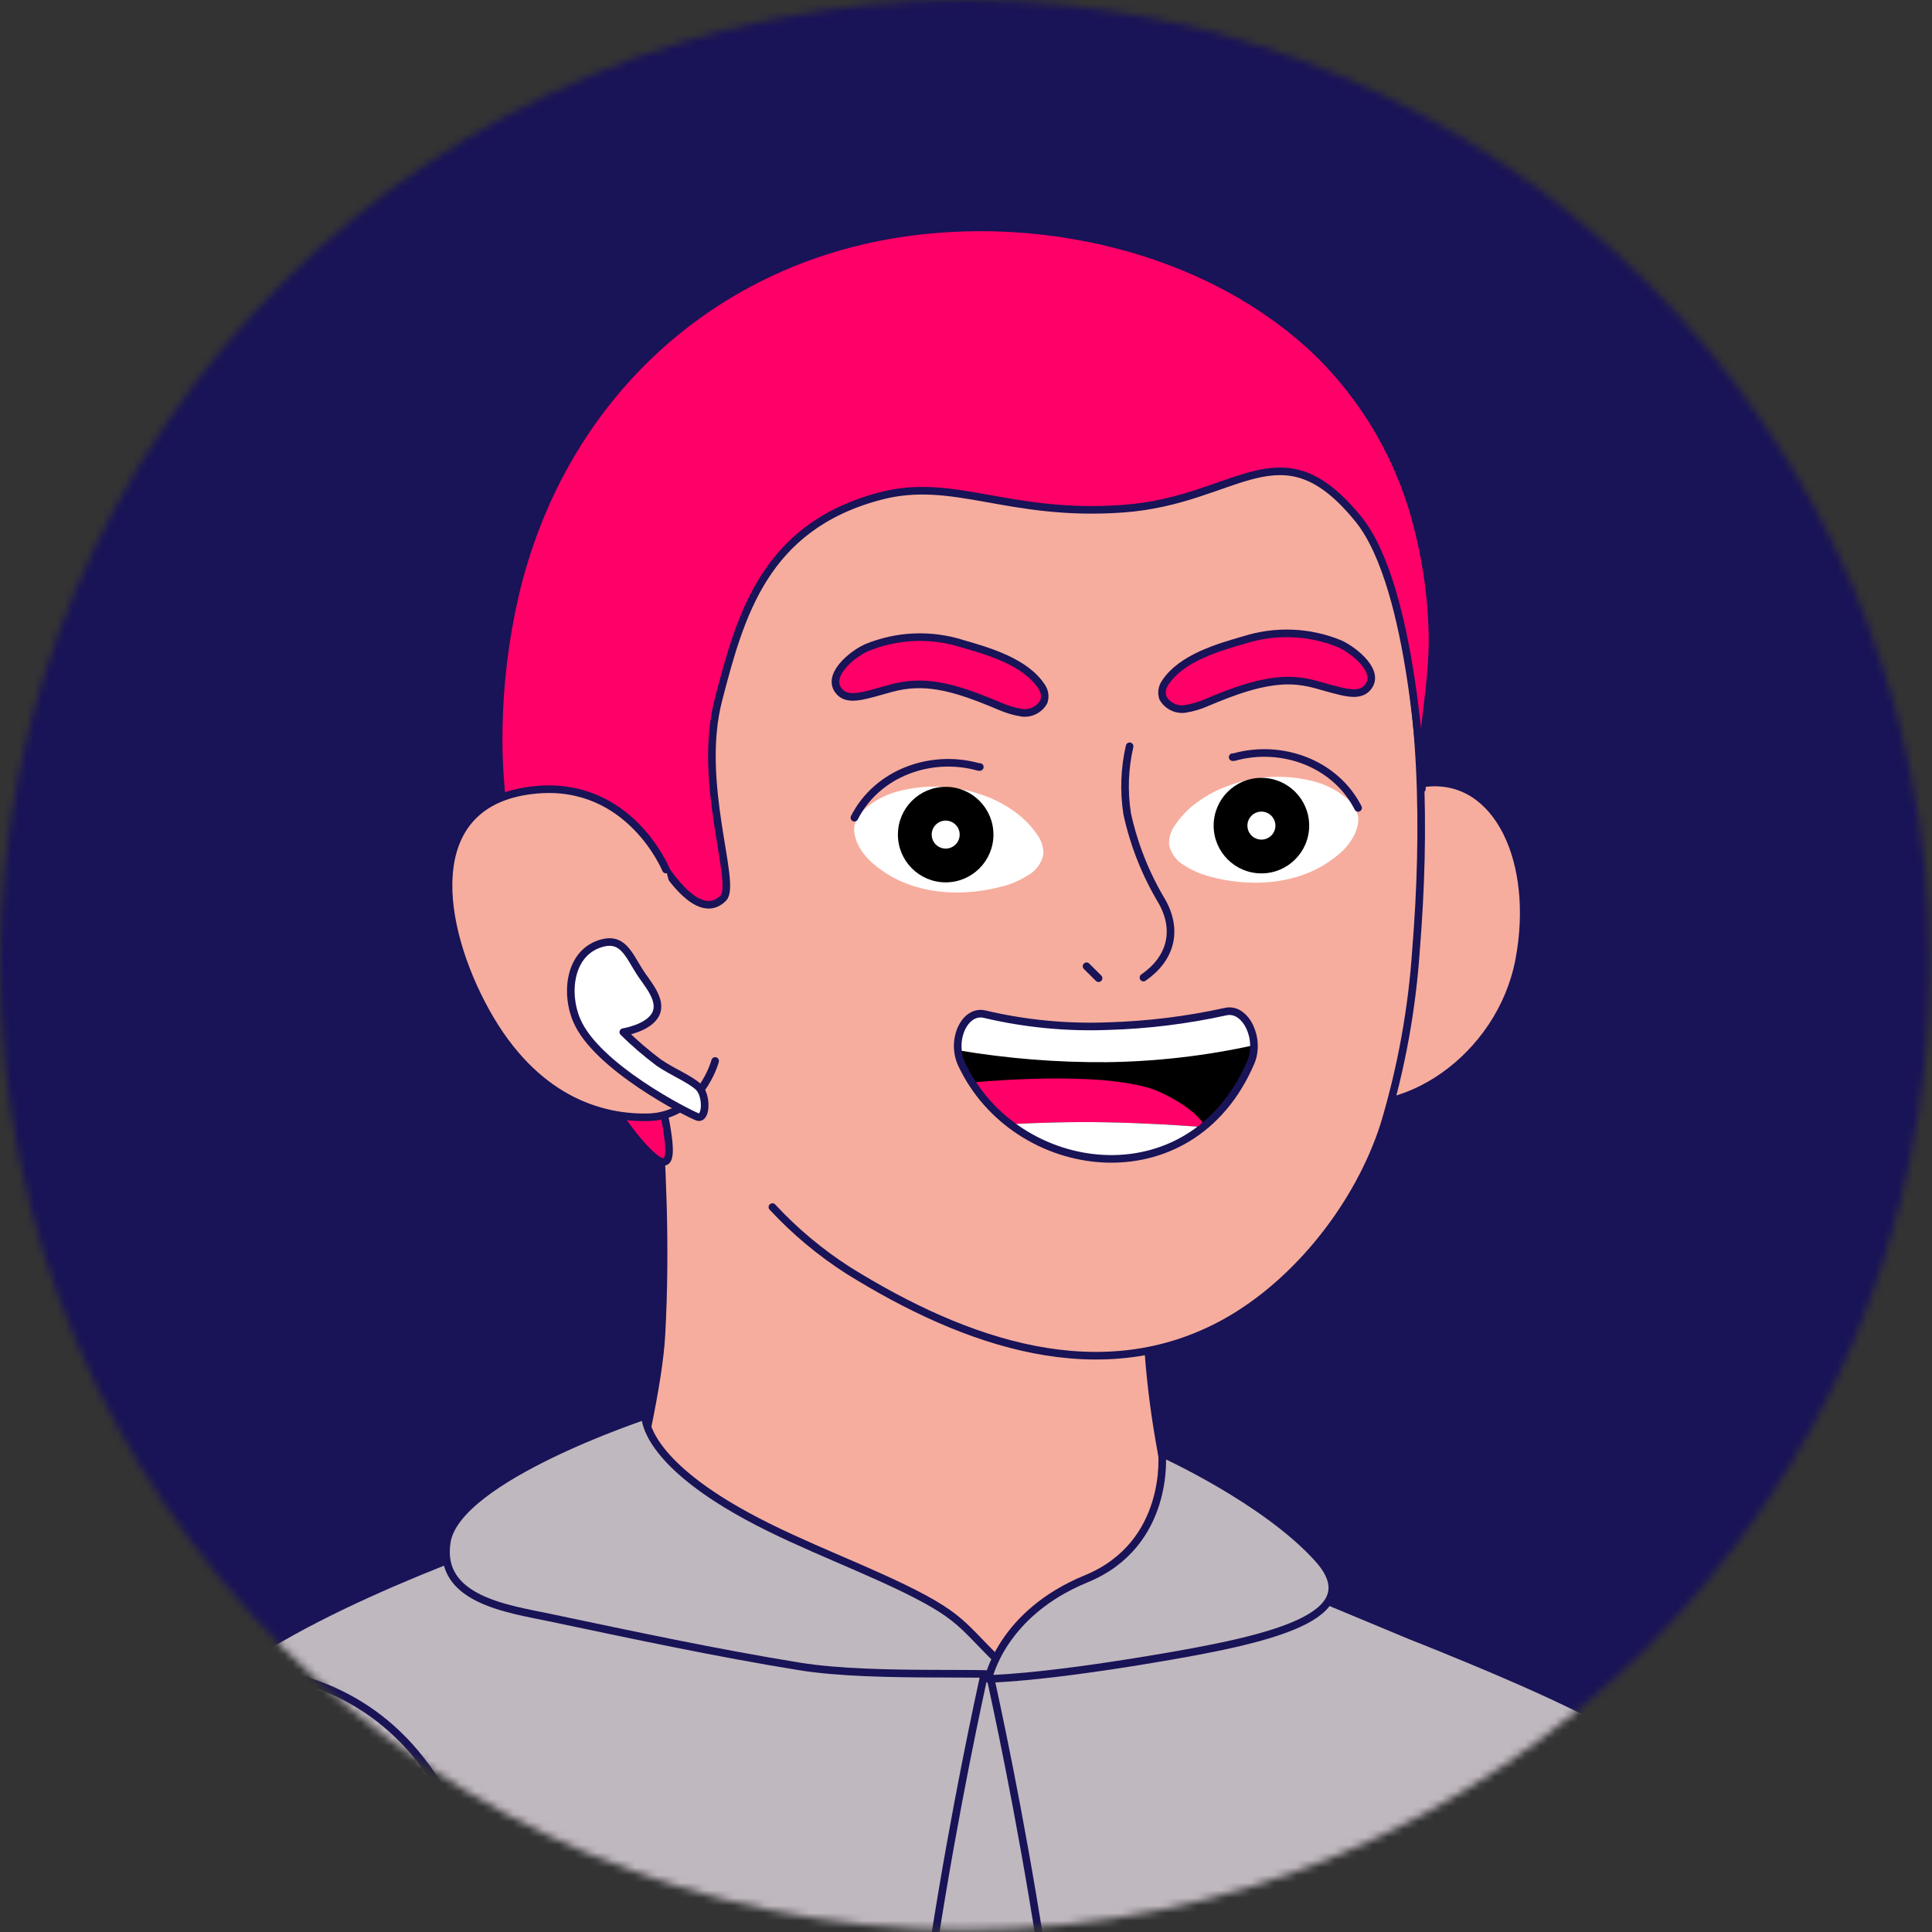
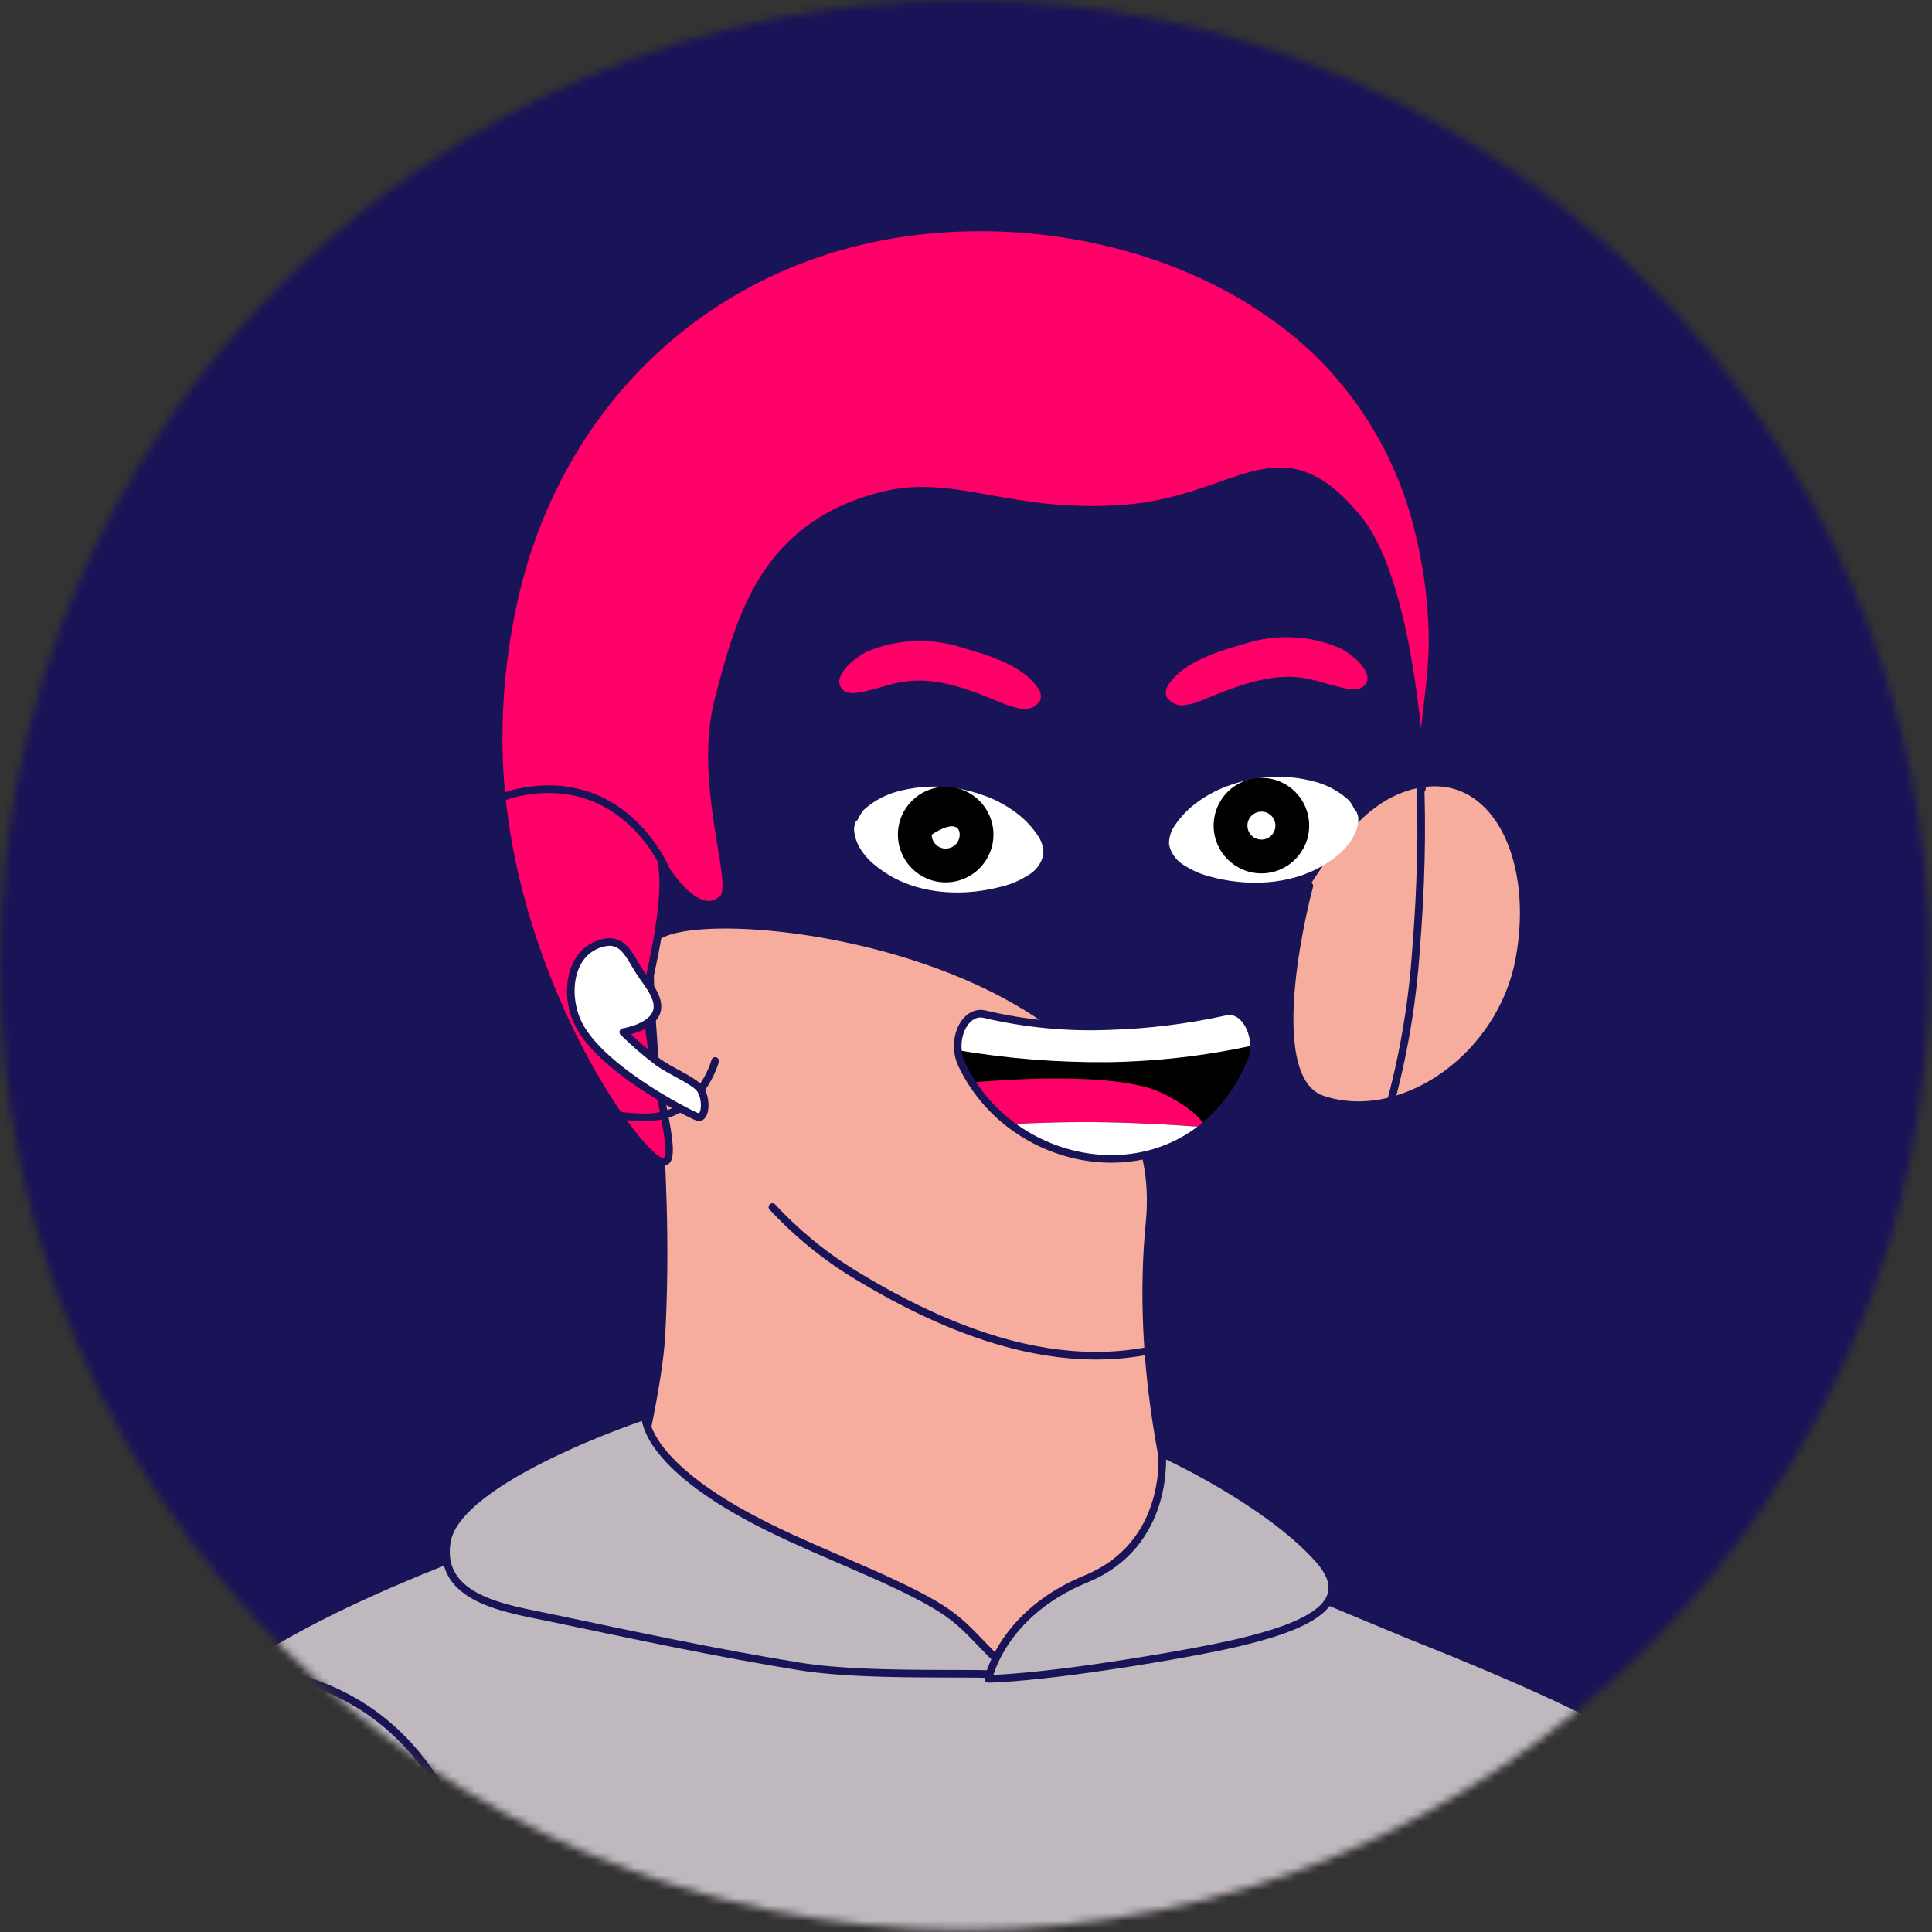
<svg xmlns="http://www.w3.org/2000/svg" width="254" height="254" viewBox="0 0 254 254" fill="none">
  <rect x="0" y="0" width="254" height="254" fill="#333333" stroke="none" />
  <mask id="mask0_12244_20444" style="mask-type:alpha" maskUnits="userSpaceOnUse" x="0" y="0" width="254" height="254">
    <circle cx="126.854" cy="126.854" r="126.854" fill="#191357" />
  </mask>
  <g mask="url(#mask0_12244_20444)">
    <rect x="-62.228" y="-39.193" width="398.163" height="370.438" fill="#191357" />
    <path d="M236.167 624.994C236.167 624.994 190.967 492.224 183.767 457.994C175.107 416.994 171.407 375.904 165.957 334.344C162.417 307.344 156.797 279.254 164.207 252.344C166.207 244.984 169.388 237.654 174.988 232.454C186.988 221.304 205.987 224.104 216.077 236.124C226.167 248.144 229.327 265.714 230.897 280.914C233.407 305.084 231.677 329.334 234.107 353.574C237.177 384.084 241.297 414.574 241.247 445.254L279.727 614.254" fill="#F6AD9E" />
    <path d="M236.167 624.994C236.167 624.994 190.967 492.224 183.767 457.994C175.107 416.994 171.407 375.904 165.957 334.344C162.417 307.344 156.797 279.254 164.207 252.344C166.207 244.984 169.388 237.654 174.988 232.454C186.988 221.304 205.987 224.104 216.077 236.124C226.167 248.144 229.327 265.714 230.897 280.914C233.407 305.084 231.677 329.334 234.107 353.574C237.177 384.084 241.297 414.574 241.247 445.254L279.727 614.254" stroke="#191357" stroke-linecap="round" stroke-linejoin="round" />
    <path d="M205.408 224.254C250.138 241.064 252.658 312.154 253.258 343.254C253.898 376.674 266.488 437.984 270.478 475.254C275.648 523.474 276.208 544.714 280.278 592.874C280.278 592.874 271.718 602.324 255.808 606.294C246.226 608.683 236.303 609.397 226.478 608.404C226.478 608.404 218.678 578.004 207.998 548.884C198.628 523.334 186.528 492.284 182.998 468.284C180.838 453.624 181.468 442.734 178.688 432.504C165.328 383.364 151.828 307.354 155.408 263.104C158.898 220.074 197.238 221.184 205.408 224.254Z" fill="#191357" stroke="#FF0068" stroke-linecap="round" stroke-linejoin="round" />
    <path d="M76.489 221.715C76.489 221.715 100.709 244.175 132.489 245.175C167.809 246.275 167.489 233.304 167.489 233.304C167.489 233.304 147.489 197.955 151.139 160.695C154.789 123.435 86.799 116.994 85.679 124.144C84.559 131.294 88.259 151.645 86.959 175.445C86.329 187.945 76.489 221.715 76.489 221.715Z" fill="#F6AD9E" stroke="#191357" stroke-linecap="round" stroke-linejoin="round" />
    <path d="M82.858 196.884C74.418 209.634 63.798 209.884 56.038 212.434C48.278 214.984 30.218 219.954 30.218 219.954C30.218 219.954 17.788 244.884 21.908 269.954C26.028 295.024 43.908 320.494 43.908 320.494C43.908 320.494 49.908 363.124 50.908 388.124C51.908 413.124 48.778 453.854 48.778 453.854C65.858 458.675 83.297 462.119 100.928 464.154C131.348 467.794 150.178 467.013 168.558 463.833C205.328 457.463 204.128 454.154 204.128 454.154L200.958 376.574C203.558 350.364 209.538 338.194 210.518 311.864C211.308 290.574 216.838 251.394 203.978 232.704C196.868 222.364 157.778 210.864 155.508 202.204" fill="#F6AD9E" />
    <path d="M82.858 196.884C74.418 209.634 63.798 209.884 56.038 212.434C48.278 214.984 30.218 219.954 30.218 219.954C30.218 219.954 17.788 244.884 21.908 269.954C26.028 295.024 43.908 320.494 43.908 320.494C43.908 320.494 49.908 363.124 50.908 388.124C51.908 413.124 48.778 453.854 48.778 453.854C65.858 458.675 83.297 462.119 100.928 464.154C131.348 467.794 150.178 467.013 168.558 463.833C205.328 457.463 204.128 454.154 204.128 454.154L200.958 376.574C203.558 350.364 209.538 338.194 210.518 311.864C211.308 290.574 216.838 251.394 203.978 232.704C196.868 222.364 157.778 210.864 155.508 202.204" stroke="#191357" stroke-linecap="round" stroke-linejoin="round" />
    <path d="M68.989 207.634C86.269 217.284 96.099 235.634 106.579 251.564C114.169 263.094 123.709 270.434 137.449 272.964C152.449 275.714 177.819 278.754 183.309 259.514C185.969 250.194 183.579 239.754 180.779 230.744C179.498 226.658 177.938 222.665 176.109 218.794C175.709 217.954 173.749 214.154 173.749 214.154L192.529 223.224C197.916 233.792 202.141 244.914 205.129 256.394C213.129 286.594 211.399 318.394 210.129 349.284C209.029 376.694 209.069 404.164 208.659 431.594C208.659 434.234 213.489 474.864 213.489 474.864C213.489 474.864 203.489 486.764 157.269 489.684C111.049 492.604 35.839 477.194 35.839 477.194C37.589 457.664 46.069 412.534 47.349 392.964C49.099 366.274 40.249 316.264 40.239 316.204C40.339 316.834 58.419 304.584 59.529 303.464C67.789 295.164 71.749 283.574 72.329 272.024C73.049 258.074 70.079 243.134 62.549 231.324C61.349 229.424 50.859 213.504 47.899 214.404L68.989 207.634Z" fill="white" stroke="#191357" stroke-linecap="round" stroke-linejoin="round" />
    <path d="M216.768 299.174C222.708 367.544 219.908 372.654 216.058 425.644C214.998 440.224 217.298 469.054 217.828 482.644C219.648 529.114 230.268 549.134 220.308 555.264C189.418 574.264 151.308 573.764 116.308 572.364C82.998 571.024 38.907 576.104 10.627 555.264C-12.653 538.114 14.918 444.044 6.058 395.024C-2.802 346.004 -9.283 284.894 -1.773 255.224C5.737 225.554 19.687 225.694 35.417 216.224C51.147 206.754 75.167 199.294 75.167 199.294C75.167 199.294 116.028 219.243 131.998 219.083C147.968 218.923 159.857 204.384 159.857 204.384L185.528 215.074C185.528 215.074 208.428 224.024 213.328 227.944" fill="#C0B8BF" />
    <path d="M216.768 299.174C222.708 367.544 219.908 372.654 216.058 425.644C214.998 440.224 217.298 469.054 217.828 482.644C219.648 529.114 230.268 549.134 220.308 555.264C189.418 574.264 151.308 573.764 116.308 572.364C82.998 571.024 38.907 576.104 10.627 555.264C-12.653 538.114 14.918 444.044 6.058 395.024C-2.802 346.004 -9.283 284.894 -1.773 255.224C5.737 225.554 19.687 225.694 35.417 216.224C51.147 206.754 75.167 199.294 75.167 199.294C75.167 199.294 116.028 219.243 131.998 219.083C147.968 218.923 159.857 204.384 159.857 204.384L185.528 215.074C185.528 215.074 208.428 224.024 213.328 227.944" stroke="#191357" stroke-linecap="round" stroke-linejoin="round" />
    <path d="M118.767 301.874C117.927 270.464 129.587 219.304 129.587 219.304L130.027 219.764C130.027 219.764 141.687 270.924 140.857 302.344" fill="#C0B8BF" />
-     <path d="M118.767 301.874C117.927 270.464 129.587 219.304 129.587 219.304L130.027 219.764C130.027 219.764 141.687 270.924 140.857 302.344" stroke="#191357" stroke-linecap="round" stroke-linejoin="round" />
    <path d="M84.829 186.134C84.829 186.134 84.439 191.024 95.49 197.754C102.68 202.144 111.019 205.044 118.709 208.754C127.499 213.024 126.399 214.054 133.559 220.504C132.489 219.504 115.349 220.734 105.169 219.094C94.119 217.304 83.219 214.964 72.269 212.664C66.799 211.514 57.479 210.294 58.749 202.664C60.149 194.284 84.829 186.134 84.829 186.134Z" fill="#C0B8BF" stroke="#191357" stroke-linecap="round" stroke-linejoin="round" />
    <path d="M152.769 191.074C152.769 191.074 166.359 197.214 173.289 204.914C180.219 212.614 166.789 215.574 151.359 218.144C135.929 220.714 129.939 220.714 129.939 220.714C129.939 220.714 131.649 212.144 142.789 207.574C153.929 203.004 152.769 191.074 152.769 191.074Z" fill="#C0B8BF" stroke="#191357" stroke-linecap="round" stroke-linejoin="round" />
    <path d="M176.959 109.244C176.959 109.244 180.959 103.544 187.639 102.924C196.919 102.044 202.169 113.324 199.729 126.214C197.319 138.954 184.369 148.014 173.889 144.554C165.269 141.714 172.139 116.474 172.139 116.474" fill="#F6AD9E" />
    <path d="M176.959 109.244C176.959 109.244 180.959 103.544 187.639 102.924C196.919 102.044 202.169 113.324 199.729 126.214C197.319 138.954 184.369 148.014 173.889 144.554C165.269 141.714 172.139 116.474 172.139 116.474" stroke="#191357" stroke-linecap="round" stroke-linejoin="round" />
-     <path d="M181.987 147.874C178.687 158.224 170.667 168.554 161.097 173.874C144.817 182.874 126.987 176.635 111.547 167.045C103.457 162.045 95.257 152.825 91.367 143.735C86.947 133.435 86.457 124.334 84.297 113.334L84.027 111.934C80.547 94.214 77.827 76.465 87.897 60.614C100.677 40.495 127.467 33.845 148.897 39.985C150.846 40.554 152.765 41.221 154.647 41.985C185.857 54.625 188.647 94.564 186.227 124.744C185.689 132.589 184.267 140.349 181.987 147.874V147.874Z" fill="#F6AD9E" />
    <path d="M154.598 41.944C185.808 54.584 188.598 94.524 186.178 124.704C185.66 132.561 184.254 140.333 181.988 147.874C178.688 158.224 170.668 168.554 161.098 173.874C144.818 182.874 126.988 176.634 111.548 167.044C107.875 164.695 104.515 161.89 101.548 158.694" stroke="#191357" stroke-linecap="round" stroke-linejoin="round" />
    <path d="M186.569 70.074C184.456 61.006 179.784 52.735 173.109 46.244C164.349 37.914 152.789 32.913 140.959 30.913C134.684 29.846 128.294 29.618 121.959 30.234C94.619 32.894 73.849 51.783 67.679 78.353C66.368 84.074 65.66 89.916 65.569 95.784C65.019 124.994 82.709 150.784 86.719 152.624C90.729 154.464 83.589 136.574 85.419 128.394C87.349 119.764 87.419 115.554 86.959 113.494C88.759 116.314 92.309 120.874 95.089 118.074C96.949 116.204 91.589 102.964 94.459 91.974C97.329 80.984 100.459 69.254 115.699 65.224C125.429 62.654 132.519 67.984 147.699 66.874C162.879 65.763 168.309 55.604 178.589 68.254C185.899 77.254 186.929 103.694 186.939 103.704C186.659 96.794 188.509 90.053 188.319 83.124C188.209 78.723 187.622 74.348 186.569 70.074Z" fill="#FF0068" stroke="#191357" stroke-linecap="round" stroke-linejoin="round" />
-     <path d="M87.549 114.315C87.549 114.315 82.828 102.774 70.598 103.824C55.828 105.094 57.198 120.194 63.338 131.994C69.478 143.794 78.019 146.994 85.069 146.894C92.119 146.794 94.018 139.485 94.018 139.485" fill="#F6AD9E" />
    <path d="M87.549 114.315C87.549 114.315 82.828 102.774 70.598 103.824C55.828 105.094 57.198 120.194 63.338 131.994C69.478 143.794 78.019 146.994 85.069 146.894C92.119 146.794 94.018 139.485 94.018 139.485" stroke="#191357" stroke-linecap="round" stroke-linejoin="round" />
    <path d="M134.388 93.714C133.354 93.549 132.345 93.25 131.388 92.824C128.168 91.474 124.098 89.824 120.388 89.984C117.898 90.064 116.388 90.774 113.988 91.344C112.838 91.614 111.348 91.924 110.448 91.025C108.378 88.934 112.068 85.974 113.928 85.154C117.929 83.503 122.383 83.315 126.508 84.624C129.988 85.624 134.798 87.014 136.928 90.254C137.132 90.541 137.266 90.871 137.318 91.218C137.37 91.566 137.339 91.921 137.228 92.254C136.951 92.751 136.534 93.154 136.029 93.414C135.523 93.674 134.953 93.778 134.388 93.714V93.714Z" fill="#FF0068" stroke="#191357" stroke-linecap="round" stroke-linejoin="round" />
    <path d="M155.728 93.214C156.764 93.059 157.774 92.759 158.728 92.324C161.948 90.974 166.018 89.374 169.728 89.484C172.218 89.564 173.728 90.284 176.128 90.844C177.278 91.114 178.768 91.424 179.668 90.524C181.738 88.444 178.048 85.524 176.188 84.664C172.189 83.009 167.734 82.818 163.608 84.124C160.128 85.124 155.318 86.514 153.188 89.754C152.985 90.041 152.853 90.371 152.8 90.719C152.748 91.066 152.778 91.421 152.888 91.754C153.165 92.25 153.583 92.652 154.088 92.912C154.593 93.171 155.163 93.277 155.728 93.214V93.214Z" fill="#FF0068" stroke="#191357" stroke-linecap="round" stroke-linejoin="round" />
    <path d="M178.538 108.214C178.228 110.344 176.538 112.074 174.818 113.214C170.568 116.214 164.818 116.604 159.898 115.454L159.098 115.244C157.924 114.955 156.806 114.475 155.788 113.824C155.261 113.542 154.801 113.15 154.44 112.673C154.079 112.197 153.826 111.648 153.698 111.064C153.659 110.259 153.865 109.46 154.288 108.774C155.136 107.437 156.241 106.281 157.538 105.374C158.833 104.44 160.263 103.708 161.778 103.204C165.351 101.929 169.228 101.779 172.888 102.774C174.4 103.185 175.806 103.918 177.008 104.924C177.756 105.528 178.291 106.355 178.538 107.284C178.593 107.591 178.593 107.906 178.538 108.214Z" fill="white" />
    <path d="M165.838 114.824C162.37 114.824 159.558 112.012 159.558 108.544C159.558 105.075 162.37 102.264 165.838 102.264C169.306 102.264 172.118 105.075 172.118 108.544C172.118 112.012 169.306 114.824 165.838 114.824Z" fill="black" />
    <path d="M165.838 110.384C164.822 110.384 163.998 109.56 163.998 108.544C163.998 107.528 164.822 106.704 165.838 106.704C166.855 106.704 167.678 107.528 167.678 108.544C167.678 109.56 166.855 110.384 165.838 110.384Z" fill="white" />
    <path d="M178.548 106.214C175.548 100.304 168.438 97.784 162.218 99.544H162.057" stroke="#191357" stroke-linecap="round" stroke-linejoin="round" />
    <path d="M112.328 109.504C112.638 111.634 114.328 113.364 116.048 114.504C120.298 117.504 126.048 117.894 130.968 116.734L131.768 116.534C132.942 116.245 134.06 115.765 135.078 115.114C135.606 114.832 136.065 114.44 136.426 113.963C136.787 113.487 137.04 112.938 137.168 112.354C137.207 111.548 137.001 110.751 136.578 110.064C135.73 108.727 134.625 107.572 133.328 106.664C132.035 105.726 130.605 104.994 129.088 104.494C125.515 103.219 121.638 103.069 117.978 104.064C116.464 104.471 115.057 105.204 113.858 106.214C113.114 106.821 112.579 107.646 112.328 108.574C112.274 108.881 112.274 109.196 112.328 109.504V109.504Z" fill="white" />
    <path d="M124.328 116.004C120.86 116.004 118.048 113.193 118.048 109.724C118.048 106.256 120.86 103.444 124.328 103.444C127.797 103.444 130.608 106.256 130.608 109.724C130.608 113.193 127.797 116.004 124.328 116.004Z" fill="black" />
-     <path d="M124.329 111.564C123.313 111.564 122.489 110.74 122.489 109.724C122.489 108.708 123.313 107.884 124.329 107.884C125.345 107.884 126.169 108.708 126.169 109.724C126.169 110.74 125.345 111.564 124.329 111.564Z" fill="white" />
+     <path d="M124.329 111.564C123.313 111.564 122.489 110.74 122.489 109.724C125.345 107.884 126.169 108.708 126.169 109.724C126.169 110.74 125.345 111.564 124.329 111.564Z" fill="white" />
    <path d="M112.327 107.504C115.327 101.594 122.437 99.074 128.657 100.834H128.817" stroke="#191357" stroke-linecap="round" stroke-linejoin="round" />
    <path d="M150.329 128.524C153.929 126.034 154.909 122.344 152.769 118.524C150.622 114.954 149.075 111.056 148.189 106.984C147.728 104.034 147.837 101.023 148.51 98.114" stroke="#191357" stroke-linecap="round" stroke-linejoin="round" />
    <path d="M142.848 127.034L144.428 128.604" stroke="#191357" stroke-linecap="round" stroke-linejoin="round" />
    <path d="M126.427 139.894C133.427 154.894 156.497 158.134 164.427 139.694C165.787 136.524 163.737 132.414 161.147 132.994C156.081 134.11 150.922 134.75 145.737 134.904C140.264 135.122 134.787 134.593 129.457 133.334C126.837 132.704 124.957 136.734 126.427 139.894Z" fill="black" />
    <path d="M145.247 147.544C140.897 147.464 136.477 147.604 132.797 147.794C130.824 146.272 129.132 144.418 127.797 142.314C131.257 141.994 146.797 140.764 152.797 143.714C155.967 145.274 157.637 146.714 158.407 148.024L158.207 148.174C154.967 147.924 150.477 147.644 145.247 147.544Z" fill="#FF0068" />
    <path d="M125.939 138.074C125.679 135.394 127.309 132.804 129.419 133.314C134.749 134.574 140.227 135.102 145.699 134.884C150.884 134.73 156.043 134.09 161.109 132.974C163.109 132.524 164.779 134.874 164.809 137.424C158.478 138.815 152.021 139.559 145.539 139.644C138.973 139.694 132.414 139.169 125.939 138.074Z" fill="white" />
    <path d="M145.248 147.544C150.478 147.644 154.968 147.924 158.128 148.174C150.668 154.174 140.128 153.394 132.798 147.794C136.478 147.604 140.898 147.464 145.248 147.544Z" fill="white" />
    <path d="M126.427 139.894C133.427 154.894 156.497 158.134 164.427 139.694C165.787 136.524 163.737 132.414 161.147 132.994C156.081 134.11 150.922 134.75 145.737 134.904C140.264 135.122 134.787 134.593 129.457 133.334C126.837 132.704 124.957 136.734 126.427 139.894Z" stroke="#191357" stroke-linecap="round" stroke-linejoin="round" />
    <path d="M-38.981 623.314C-38.981 623.314 -42.801 476.514 -39.801 441.704C-36.191 399.914 -27.851 359.554 -21.031 318.194C-16.591 291.314 -13.841 262.814 1.039 239.194C5.119 232.734 10.249 226.624 17.119 223.274C31.859 216.084 49.189 224.274 55.389 238.684C61.589 253.094 59.489 270.854 56.599 285.844C51.989 309.714 43.319 332.414 38.599 356.324C32.689 386.414 27.819 416.764 18.869 446.134L6.749 619.084" fill="#F6AD9E" />
    <path d="M-38.981 623.314C-38.981 623.314 -42.801 476.514 -39.801 441.704C-36.191 399.914 -27.851 359.554 -21.031 318.194C-16.591 291.314 -13.841 262.814 1.039 239.194C5.119 232.734 10.249 226.624 17.119 223.274C31.859 216.084 49.189 224.274 55.389 238.684C61.589 253.094 59.489 270.854 56.599 285.844C51.989 309.714 43.319 332.414 38.599 356.324C32.689 386.414 27.819 416.764 18.869 446.134L6.749 619.084" stroke="#191357" stroke-linecap="round" stroke-linejoin="round" />
    <path d="M21.118 220.884C-5.792 230.994 -18.802 262.354 -26.092 287.884C-39.832 336.134 -43.272 389.524 -46.092 439.484C-47.982 472.784 -41.092 601.574 -41.092 601.574C-41.092 601.574 -27.302 609.974 -17.852 611.004C-8.402 612.034 11.448 614.594 12.308 610.374C13.168 606.154 26.368 513.114 29.898 489.114C32.058 474.464 34.658 444.684 37.438 434.454C50.798 385.314 68.168 303.264 64.588 259.014C61.117 216.074 29.328 217.804 21.118 220.884Z" fill="#C0B8BF" stroke="#191357" stroke-linecap="round" stroke-linejoin="round" />
    <path d="M79.249 123.965C81.83 123.313 82.638 125.43 84.044 127.685C84.995 129.218 87.112 131.395 86.225 133.281C85.339 135.167 81.945 135.693 81.945 135.693C83.418 137.144 84.988 138.492 86.644 139.73C88.51 140.989 90.583 141.791 91.792 142.872C93 143.953 92.888 147.27 91.694 146.837C90.5 146.404 78.377 140.255 75.817 134.121C74.291 130.591 74.819 125.093 79.249 123.965Z" fill="white" stroke="#191357" stroke-linecap="round" stroke-linejoin="round" />
  </g>
</svg>